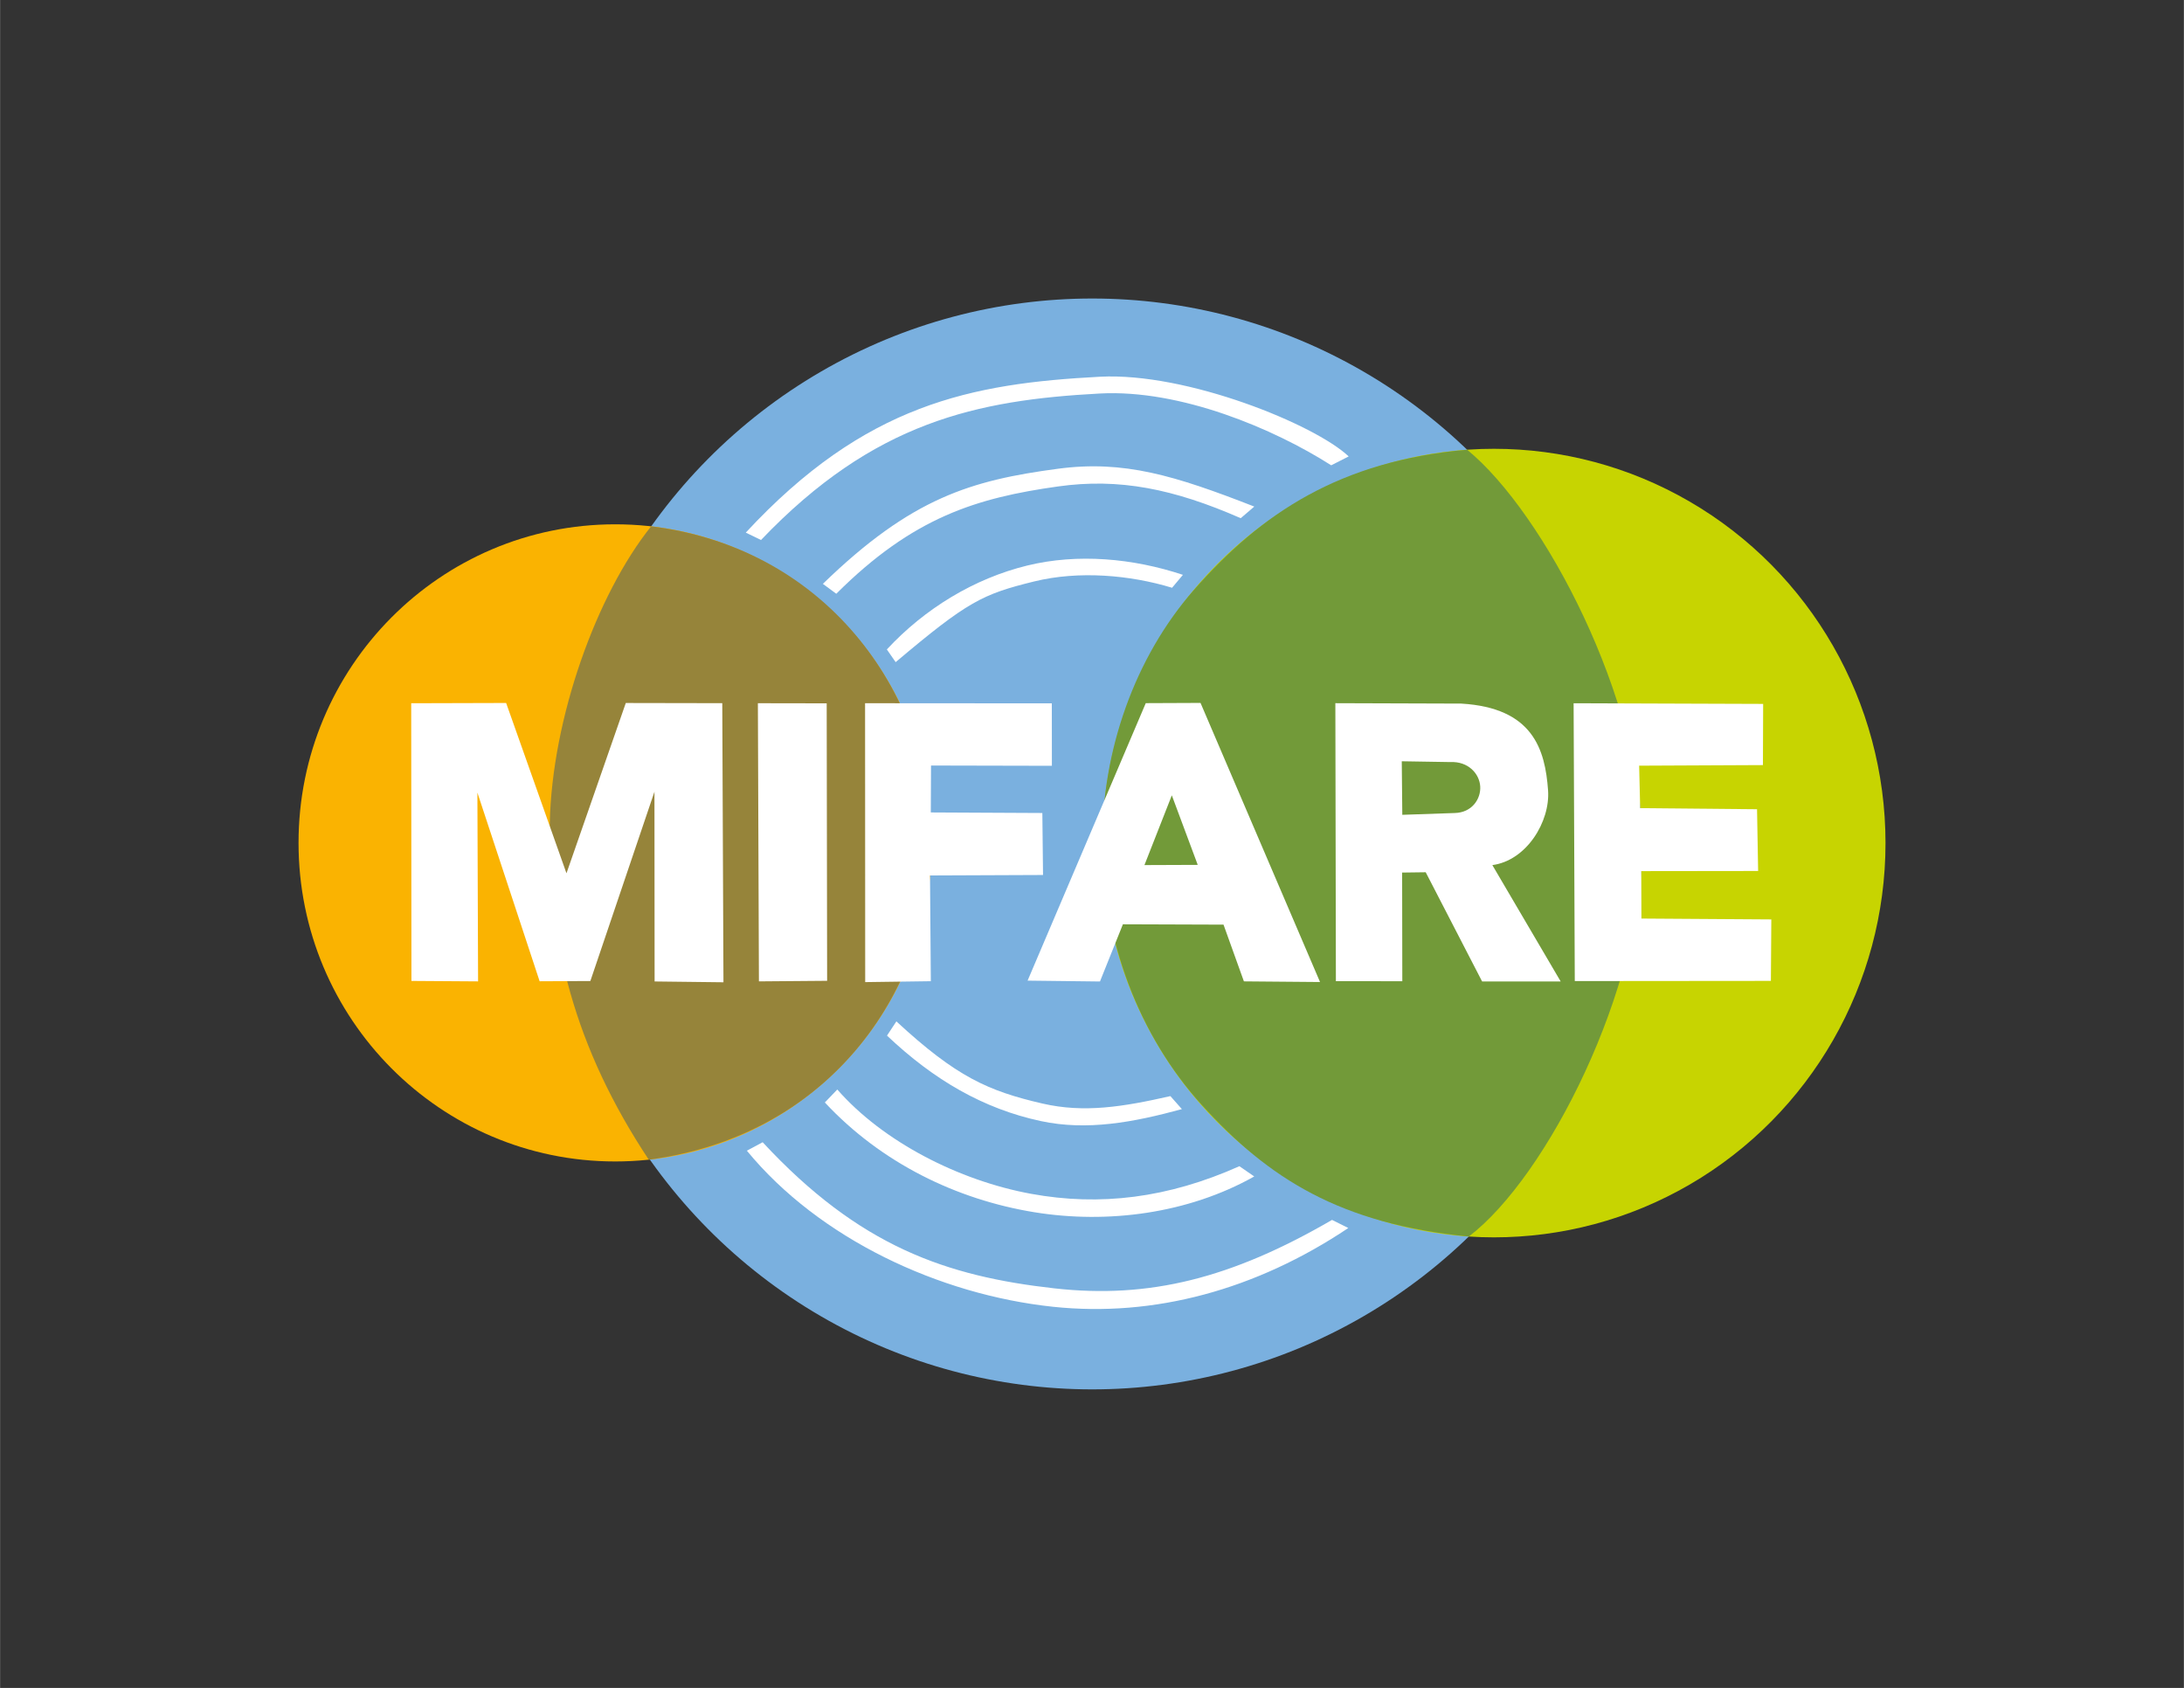
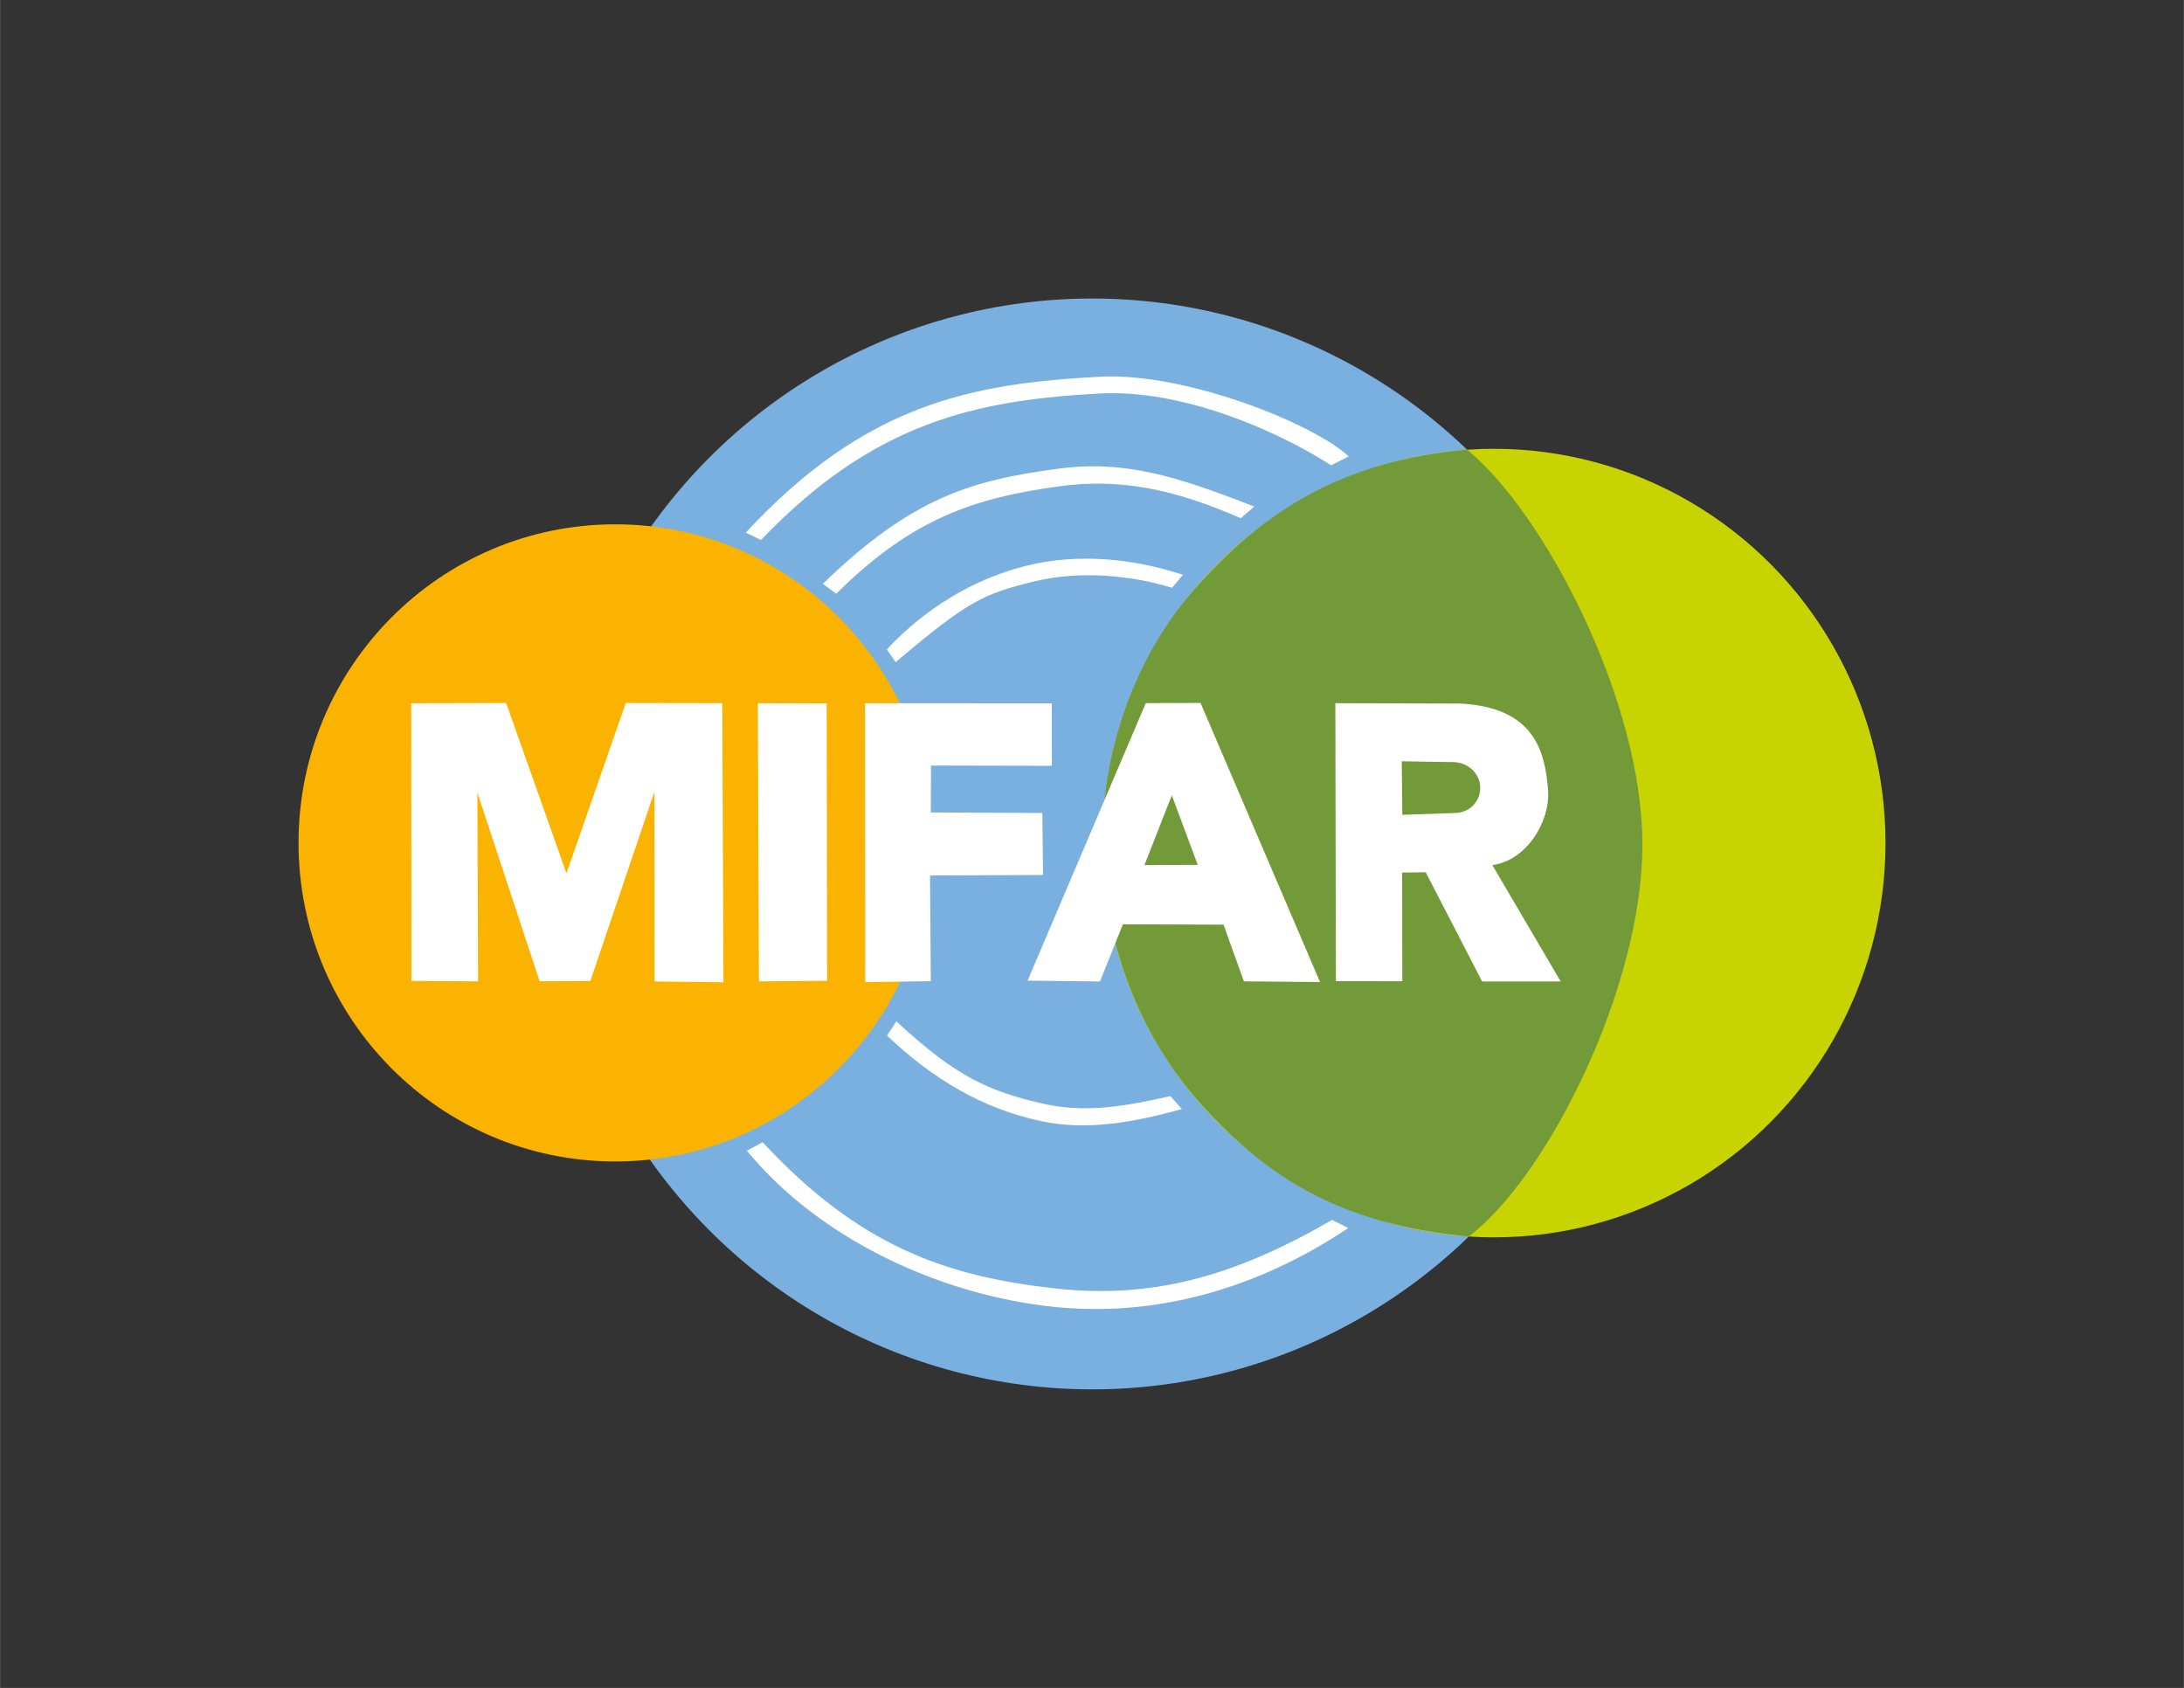
<svg xmlns="http://www.w3.org/2000/svg" width="365.85mm" height="282.72mm" version="1.1" viewBox="0 0 1382.7 1068.6">
  <rect x="0" y="0" width="1382.7" height="1068.6" fill="#333333" stroke="none" />
  <g transform="translate(189.52 187.3)">
    <g>
      <ellipse cx="501.98" cy="346.98" rx="343.46" ry="345.3" fill="#7ab0df" />
      <ellipse cx="199.95" cy="346.31" rx="200.5" ry="201.68" fill="#fab301" />
-       <path d="m222.71 145.89c-34.676 43.297-62.756 121.63-64.188 187.84-1.602 74.083 15.551 142.04 62.67 213.13 117.33-15.4 179.08-110.56 179.25-200.55 0.174-89.615-62.722-186.22-177.74-200.42z" fill="#96843a" />
    </g>
    <g fill="#fff">
      <path d="m372.03 468.32 5.939-9.007c37.965 35.122 58.083 44.054 92.491 52.016 26.359 6.1 51.026 2.104 80.998-4.707l7.292 8.236c-30.847 8.411-60.138 13.845-89.379 7.561-36.236-7.788-67.568-25.911-97.341-54.098z" />
      <path d="m292.25 154.56-9.632-4.674c75.527-81.472 142.8-94.411 224.25-98.682 55.006-2.885 136.11 30.249 157.49 50.444l-11.072 5.63c-36.217-23.128-95.471-48.196-146.49-45.456-77.699 4.174-142.98 17.757-214.54 92.738z" />
      <path d="m331.43 182.32c56.298-54.646 94.081-65.543 148.72-72.851 41.857-5.599 74.068 4.269 124.43 23.928l-8.581 7.36c-42.51-18.615-76.951-25.541-115.72-20.094-51.402 7.223-91.764 19.4-140.36 67.929z" />
      <path d="m377.51 231.89c-5.574-8.048-5.574-8.048-5.574-8.048 24.07-25.934 55.389-44.919 88.847-53.104 32.001-7.828 66.995-4.609 98.615 5.878l-6.871 8.187c-26.567-8.088-59.005-10.959-87.308-3.999-32.803 8.066-42.031 12.55-87.709 51.085z" />
-       <path d="m340.56 502.44c28.939 33.081 77.044 57.662 122.64 66.025 43.649 8.006 86.714 2.741 131.96-17.471l9.395 6.494c-41.777 23.513-92.763 30.177-139.15 22.656-49.221-7.98-96.941-31.117-132.73-69.496 7.881-8.208 0 0 7.881-8.208z" />
      <path d="m283.31 541.18 9.995-5.359c61.292 66.087 116.42 84.868 184.77 92.514 59.934 6.705 112-6.309 175.73-43.339l10.307 5.131c-58.216 39.002-122.88 56.657-187 49.855-71.992-7.636-148.01-43.064-193.8-98.802z" />
    </g>
    <ellipse cx="756.31" cy="346.43" rx="247.93" ry="249.61" fill="#c7d401" />
    <path d="m739.35 97.408c48.877 39.97 110.93 158.64 110.97 249.91 0.045 90.61-60.078 210.31-109.92 248.21-81.448-7.976-126.67-36.61-169-83.242-39.644-43.677-62.704-104.02-63.026-165.86-0.259-58.383 20.525-117.58 57.868-160.12 42.92-48.888 92.572-81.85 173.1-88.907z" fill="#729a39" />
    <g transform="matrix(1.255 0 0 1.266 .139 -.445)">
      <g fill="#fff">
        <path d="m231.19 204.06 0.524 139.09 34.412-0.281-0.218-138.75z" />
        <path d="m522.8 343.04-0.274-139 63.537 0.204c36.159 2.104 42.295 22.907 43.78 43.402 1.127 15.543-10.825 35.096-28.106 37.358l34.479 58.204-39.651-0.013-28.453-54.608-11.894 0.156 0.087 54.337z" />
        <path d="m56.408 342.93-0.117-138.86 47.89-0.133 30.442 85.169 29.929-85.159 48.673 0.088 0.598 139.57-34.736-0.412-0.076-94.885-32.337 94.667-25.596 0.121-31.398-94.337 0.347 94.397z" />
      </g>
      <path d="m556.03 233.09 24.53 0.397c8.951-0.427 14.671 5.757 15.056 12.207 0.367 6.152-4.096 13.067-12.873 13.27l-26.443 0.897z" fill="#729a39" />
      <path d="m285.33 343.52-0.061-139.46 94.213 0.068 0.034 31.221-60.979-0.135-0.111 23.461 56.278 0.277 0.342 31.002-57.018 0.232 0.414 52.882z" fill="#fff" />
      <path d="m367.26 342.78 59.622-138.76 27.62-0.114 60.296 139.57-38.409-0.327-10.283-28.367-50.76-0.175-11.572 28.605z" fill="#fff" />
      <path d="m426.21 285 26.892-0.102-13.076-34.779z" fill="#729a39" />
-       <path d="m643.32 343-0.59-138.93 95.626 0.329-0.115 30.598-62.447 0.291 0.517 21.238 58.96 0.542 0.553 30.877-58.958 0.073 0.078 23.714 65.533 0.434-0.216 30.744z" fill="#fff" />
    </g>
  </g>
</svg>